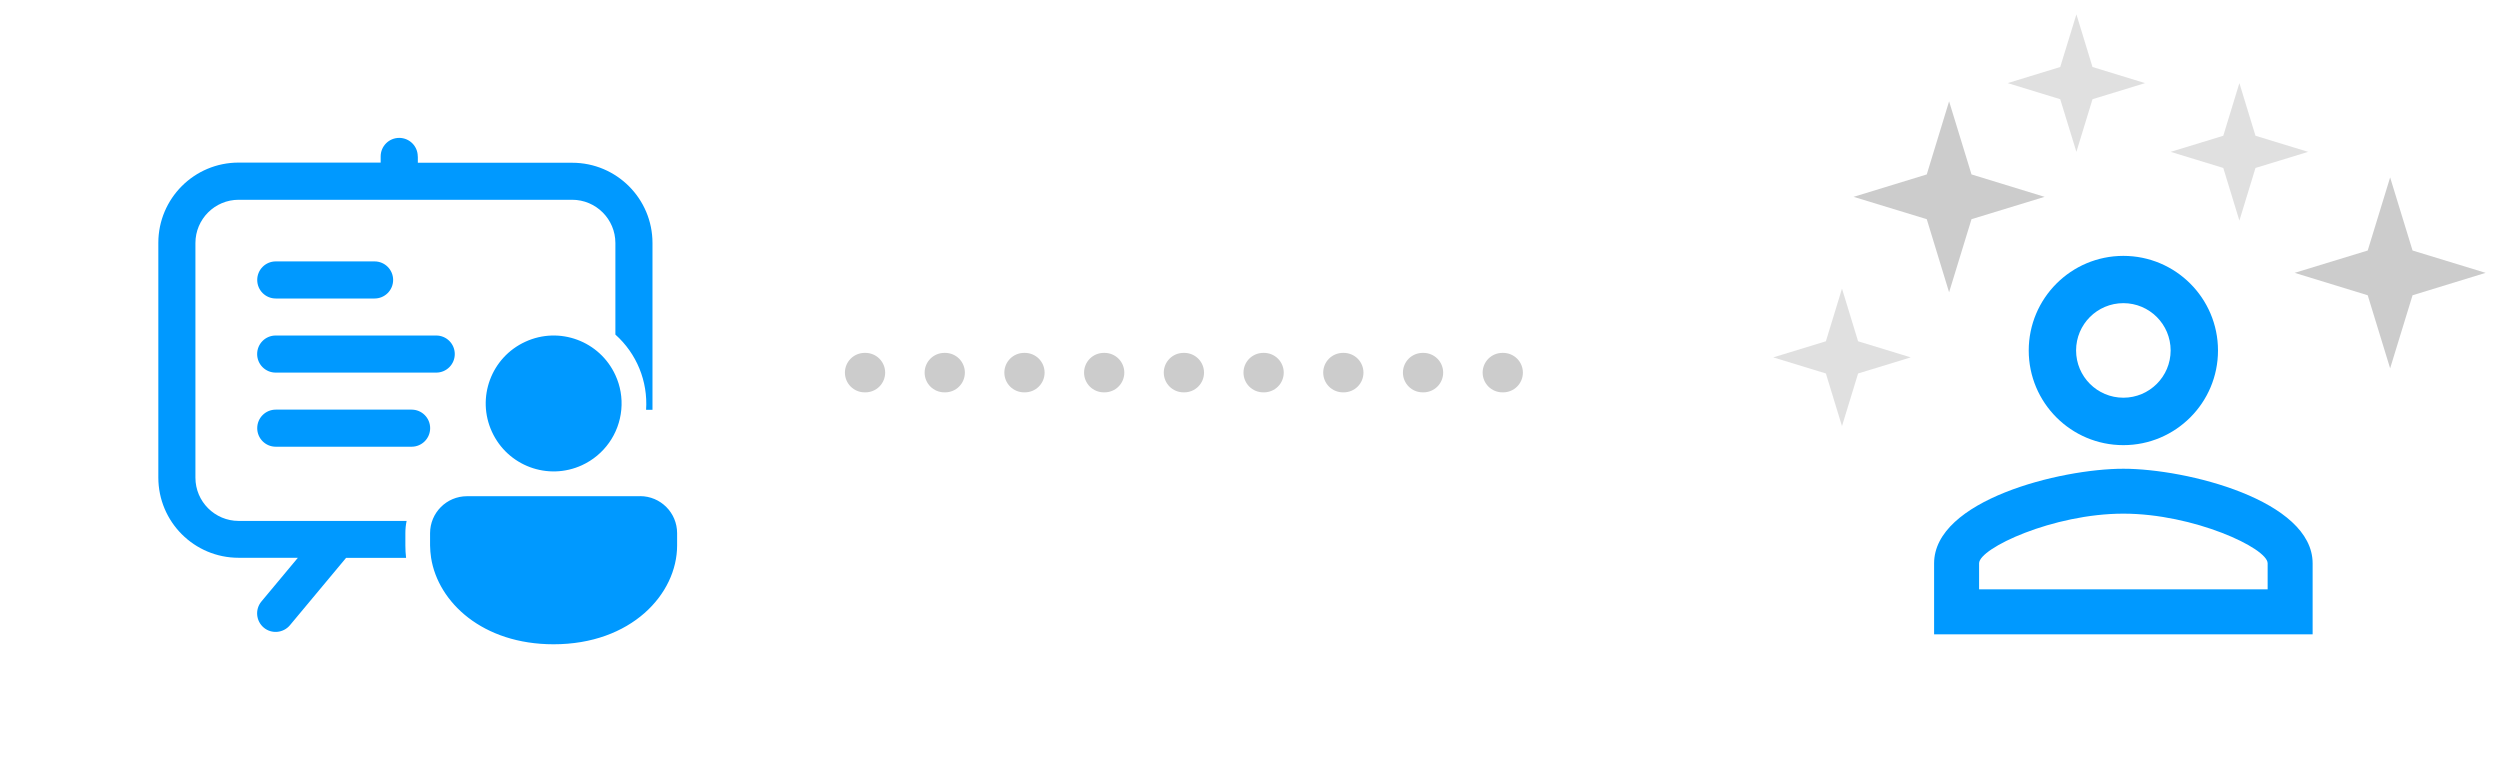
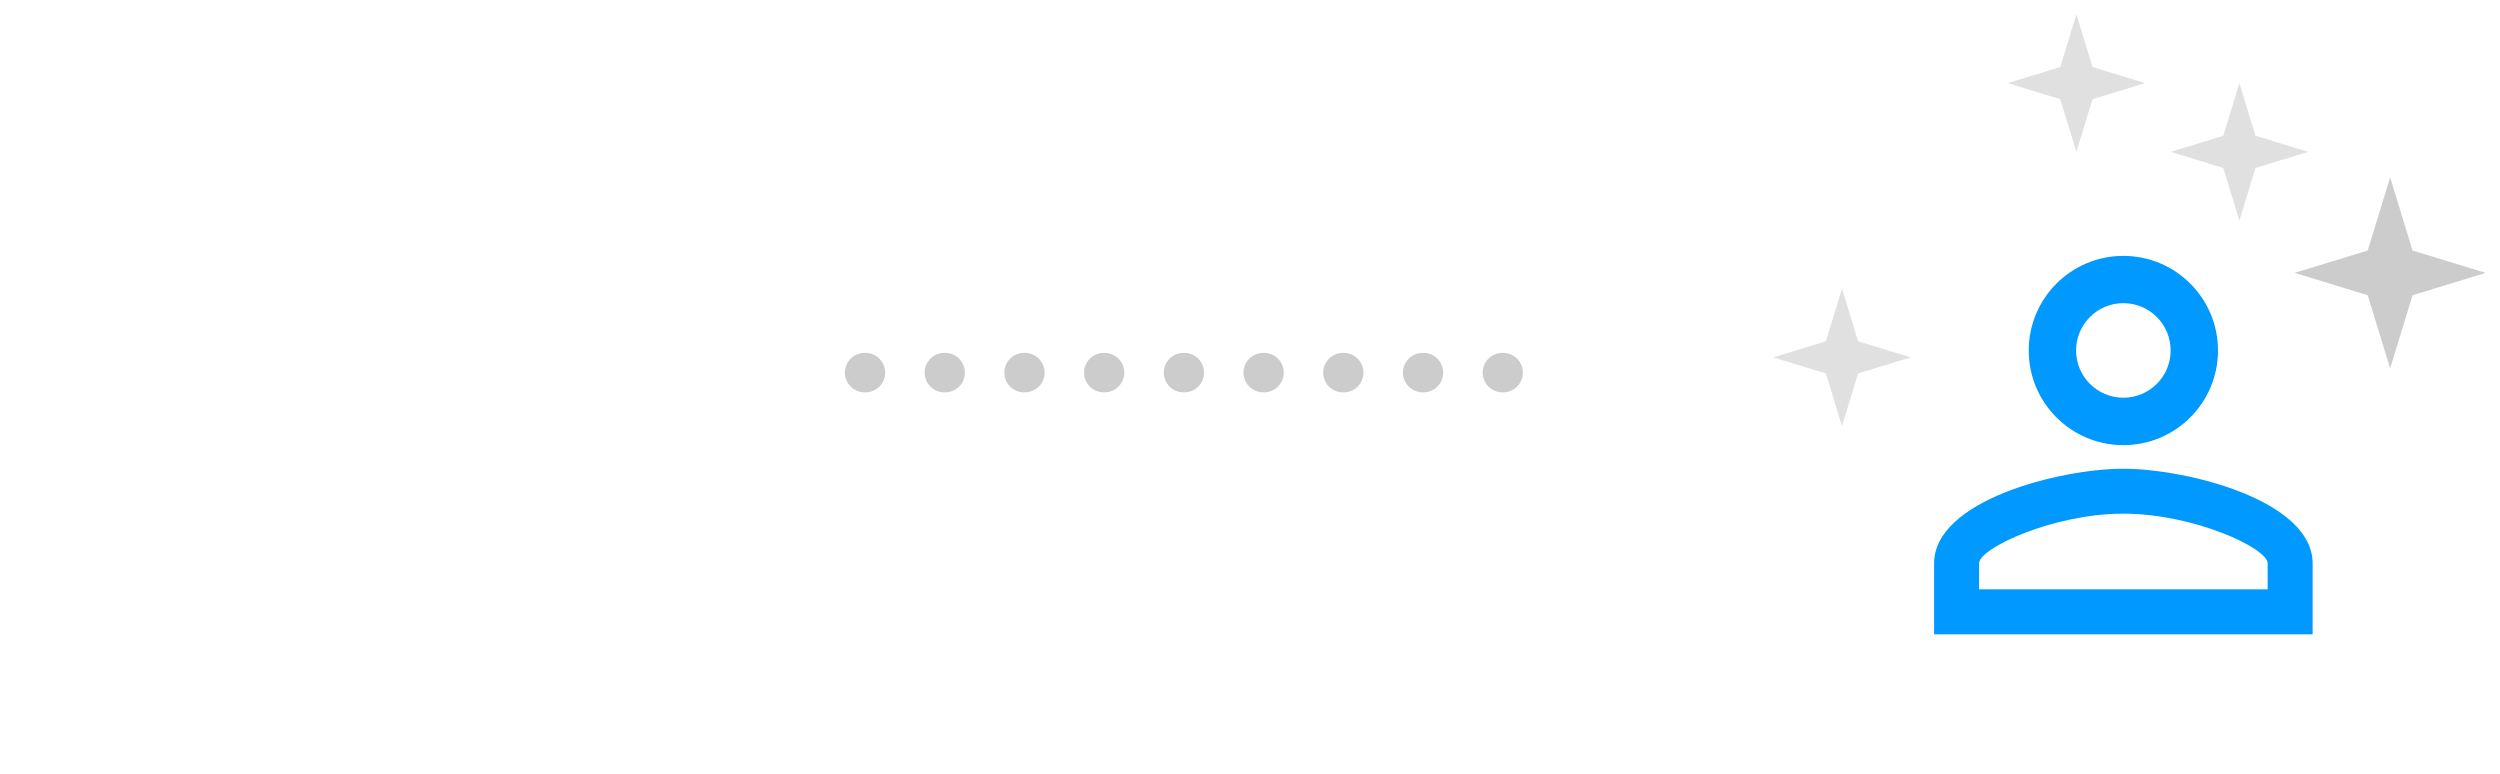
<svg xmlns="http://www.w3.org/2000/svg" id="uuid-3566bbcd-bd80-4ad7-8743-84d05b19650f" viewBox="0 0 316.75 98.1">
  <defs>
    <filter id="uuid-dc8c7354-b0e0-4be8-bd6e-96183ae3a455" x="229.82" y="17.38" width="78.24" height="78" filterUnits="userSpaceOnUse">
      <feOffset dx="0" dy="0" />
      <feGaussianBlur result="uuid-ad0235a6-1e54-4bc0-b15f-6df5733b6d85" stdDeviation="5" />
      <feFlood flood-color="#0098ff" flood-opacity=".5" />
      <feComposite in2="uuid-ad0235a6-1e54-4bc0-b15f-6df5733b6d85" operator="in" />
      <feComposite in="SourceGraphic" />
    </filter>
    <filter id="uuid-18aa015f-ed5c-4da5-8030-739963033a57" x="4.94" y="2.26" width="96" height="94.56" filterUnits="userSpaceOnUse">
      <feOffset dx="0" dy="0" />
      <feGaussianBlur result="uuid-8a235974-5a8f-4860-bc08-c6874dea89a1" stdDeviation="5" />
      <feFlood flood-color="#09f" flood-opacity=".5" />
      <feComposite in2="uuid-8a235974-5a8f-4860-bc08-c6874dea89a1" operator="in" />
      <feComposite in="SourceGraphic" />
    </filter>
  </defs>
  <line x1="109.55" y1="47.21" x2="196.45" y2="47.21" style="fill:none; stroke:#ccc; stroke-dasharray:.1 10 .1 10; stroke-linecap:round; stroke-miterlimit:10; stroke-width:5px;" />
  <path d="M269.03,32.42c6.62,0,11.99,5.37,11.99,11.99s-5.37,11.99-11.99,11.99-11.99-5.37-11.99-11.99,5.37-11.99,11.99-11.99M269.03,38.41c-3.31,0-5.99,2.68-5.99,5.99s2.68,5.99,5.99,5.99,5.99-2.68,5.99-5.99-2.68-5.99-5.99-5.99M269.03,59.39c8,0,23.98,3.99,23.98,11.99v8.99h-47.96v-8.99c0-8,15.98-11.99,23.98-11.99M269.03,65.08c-8.9,0-18.28,4.38-18.28,6.29v3.3h36.56v-3.3c0-1.92-9.38-6.29-18.28-6.29Z" style="fill:#09f; filter:url(#uuid-dc8c7354-b0e0-4be8-bd6e-96183ae3a455);" />
  <polygon points="265.12 8.49 271.78 10.53 265.12 12.57 263.08 19.24 261.03 12.57 254.37 10.53 261.03 8.49 263.08 1.82 265.12 8.49" style="fill:rgba(204,204,204,.6);" />
-   <polygon points="246.95 12.84 244.12 22.1 234.85 24.94 244.12 27.77 246.95 37.03 249.79 27.77 259.05 24.94 249.79 22.1 246.95 12.84" style="fill:#ccc;" />
  <polygon points="285.77 21.28 292.44 19.24 285.77 17.2 283.73 10.53 281.69 17.2 275.02 19.24 281.69 21.28 283.73 27.95 285.77 21.28" style="fill:rgba(204,204,204,.6);" />
  <polygon points="305.67 37.41 314.93 34.57 305.67 31.74 302.83 22.48 299.99 31.74 290.73 34.57 299.99 37.41 302.83 46.67 305.67 37.41" style="fill:#ccc;" />
  <polygon points="235.42 47.32 242.09 45.28 235.42 43.24 233.38 36.57 231.34 43.24 224.67 45.28 231.34 47.32 233.38 53.99 235.42 47.32" style="fill:rgba(204,204,204,.6);" />
-   <path d="M52.93,19.82c0-1.3-1.05-2.35-2.35-2.35s-2.35,1.05-2.35,2.35v.78h-18c-5.62,0-10.17,4.55-10.17,10.17v29.73c0,5.62,4.55,10.17,10.17,10.17h7.51l-4.62,5.54c-.83,1-.69,2.48.3,3.31s2.48.69,3.31-.3h0l7.12-8.54h7.6c-.06-.52-.09-1.04-.09-1.56v-1.56c0-.54.05-1.06.16-1.56h-21.28c-3.02,0-5.48-2.45-5.48-5.48v-29.73c0-3.02,2.45-5.48,5.48-5.48h42.25c3.02,0,5.48,2.45,5.48,5.48v11.6c2.7,2.41,4.13,5.92,3.89,9.53h.81v-21.13c0-5.62-4.55-10.17-10.17-10.17h-19.56v-.78ZM78.72,51.9c.14-1.5-.12-3.01-.75-4.37-1.98-4.32-7.09-6.22-11.41-4.23-4.32,1.98-6.22,7.09-4.23,11.41,1.98,4.32,7.09,6.22,11.41,4.23,2.8-1.29,4.7-3.97,4.98-7.04ZM81.1,62.86c2.59,0,4.69,2.1,4.69,4.69v1.56c0,6.17-5.82,12.52-15.65,12.52-9,0-14.63-5.32-15.52-10.95-.08-.52-.12-1.04-.13-1.56v-1.56c0-2.59,2.09-4.69,4.68-4.69,0,0,.01,0,.02,0h21.91ZM32.59,35.47c0-1.3,1.05-2.35,2.35-2.35h12.52c1.3,0,2.35,1.05,2.35,2.35s-1.05,2.35-2.35,2.35h-12.52c-1.3,0-2.35-1.05-2.35-2.35ZM34.93,42.51c-1.3,0-2.35,1.05-2.35,2.35s1.05,2.35,2.35,2.35h20.34c1.3,0,2.35-1.05,2.35-2.35s-1.05-2.35-2.35-2.35h-20.34ZM32.59,54.25c0-1.3,1.05-2.35,2.35-2.35h17.21c1.3,0,2.35,1.05,2.35,2.35s-1.05,2.35-2.35,2.35h-17.21c-1.3,0-2.35-1.05-2.35-2.35h0Z" style="fill:#09f; filter:url(#uuid-18aa015f-ed5c-4da5-8030-739963033a57);" />
</svg>